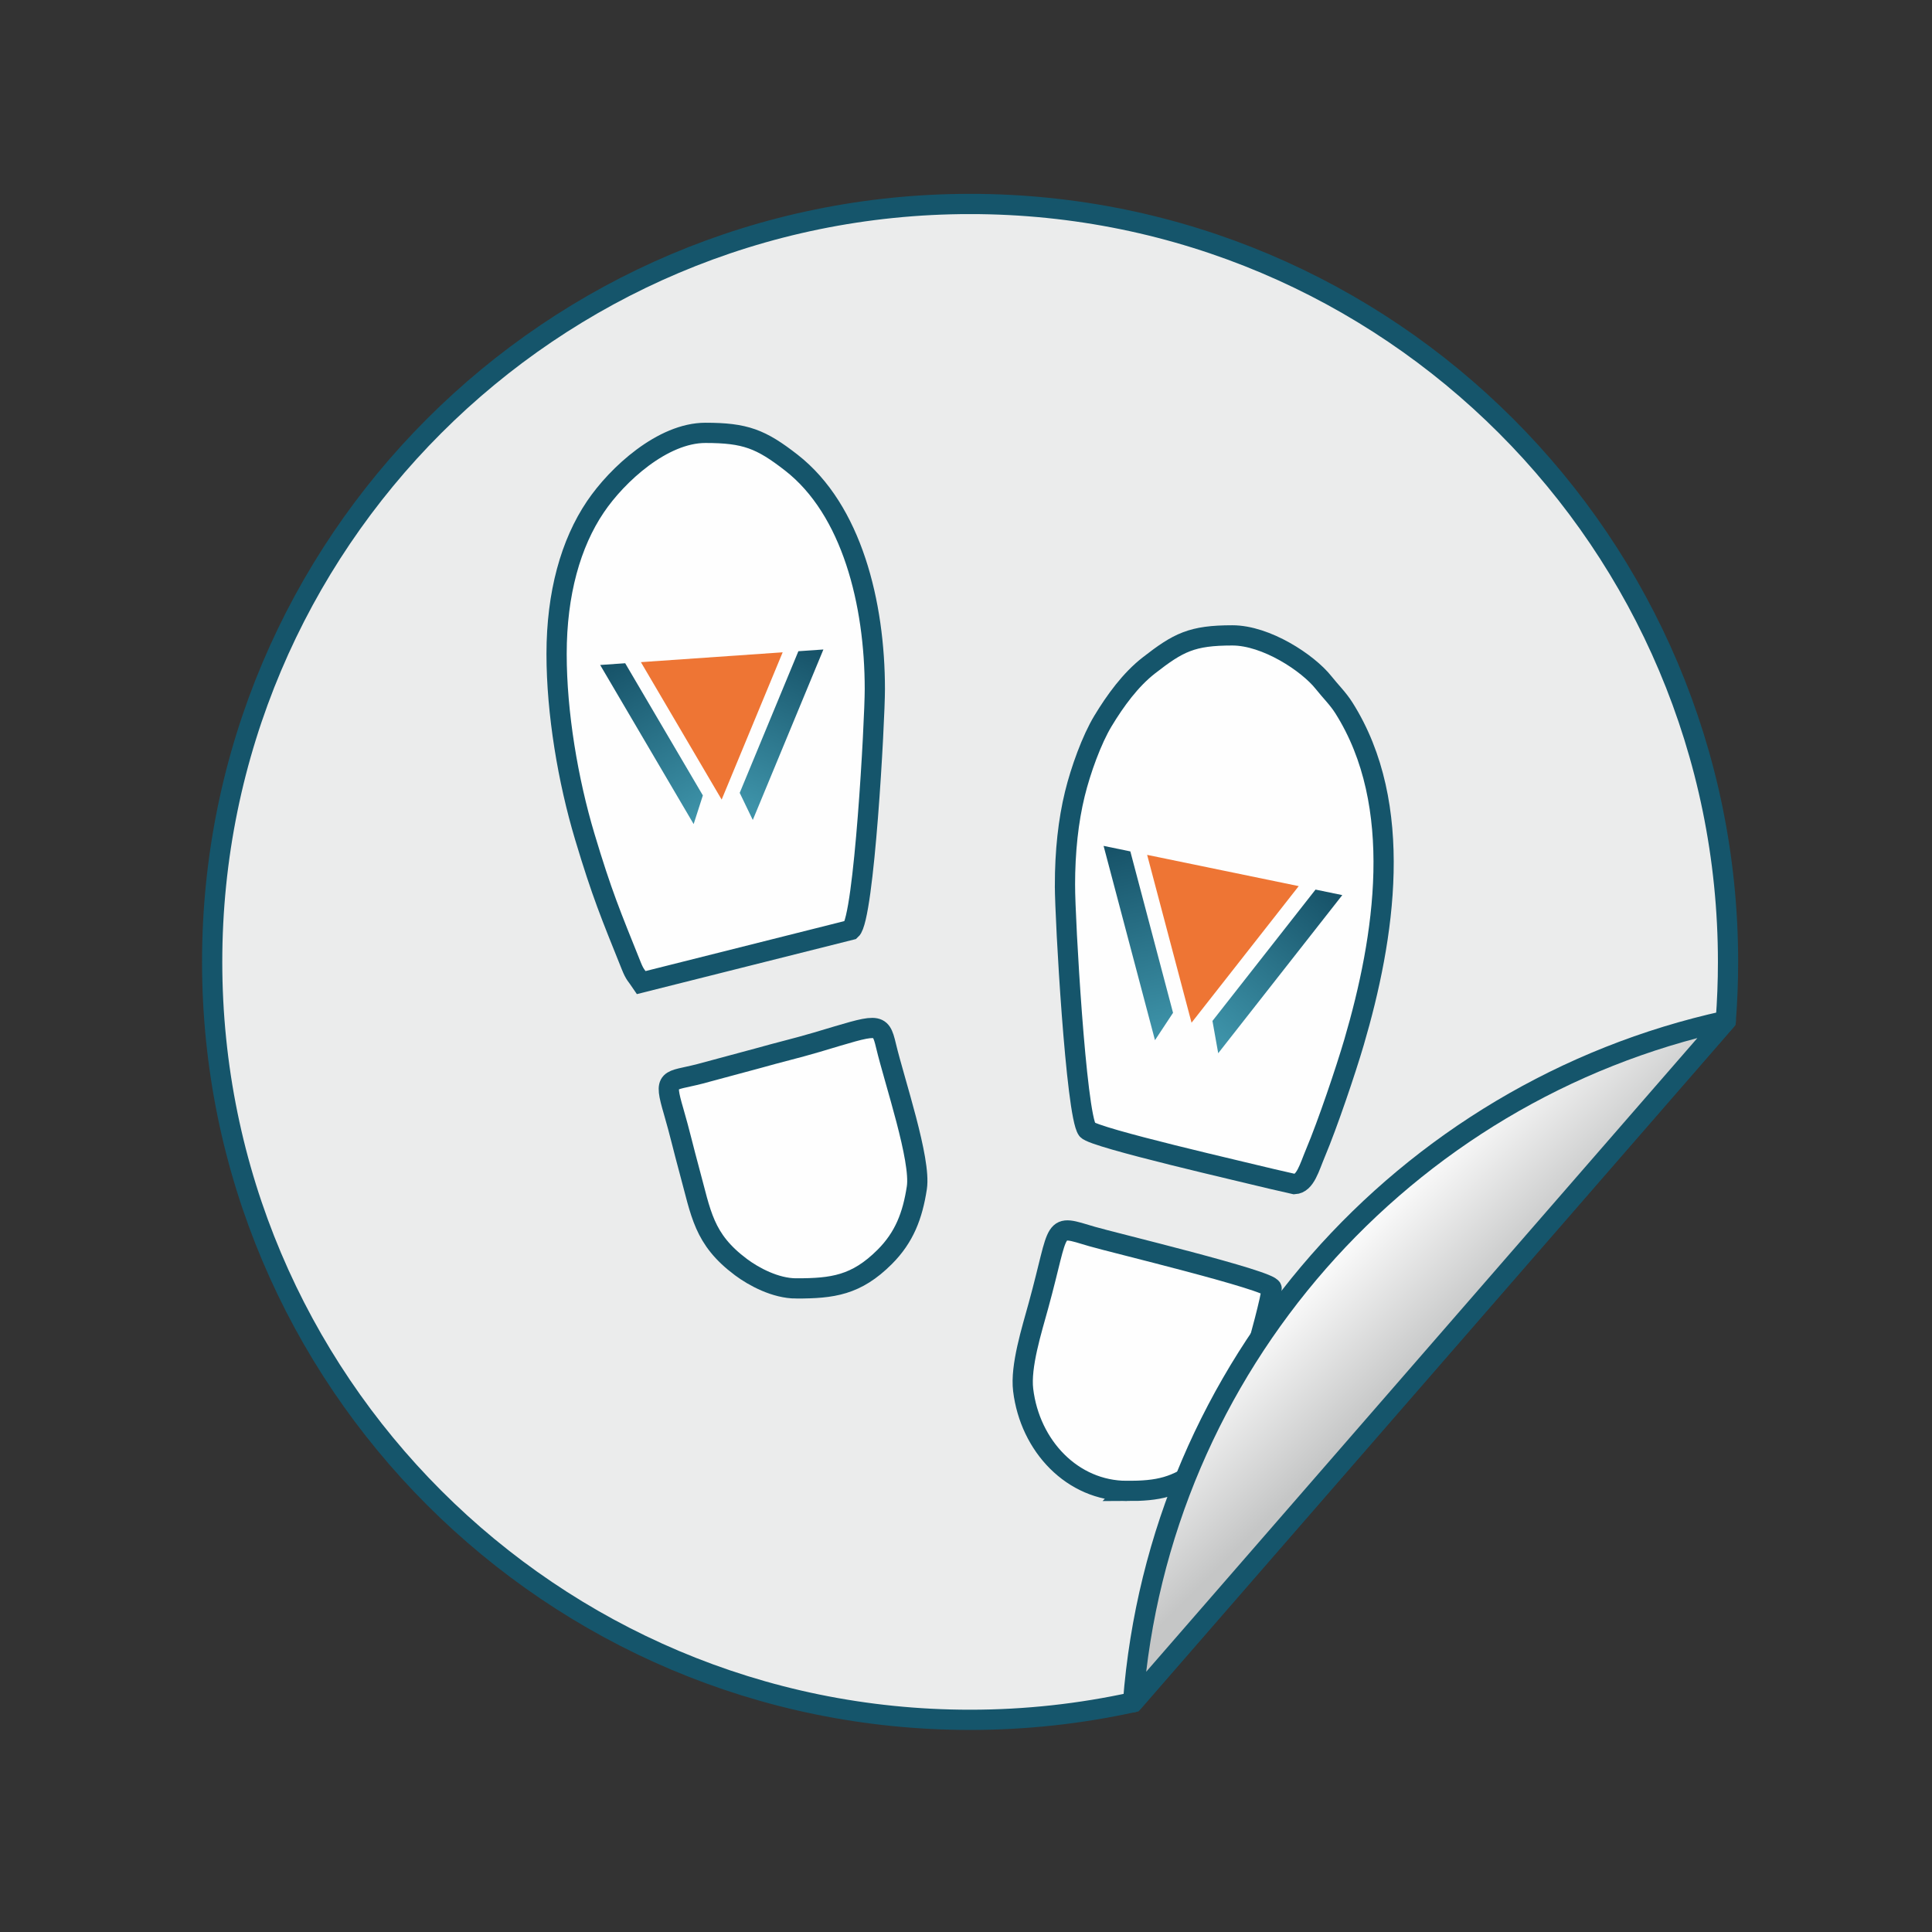
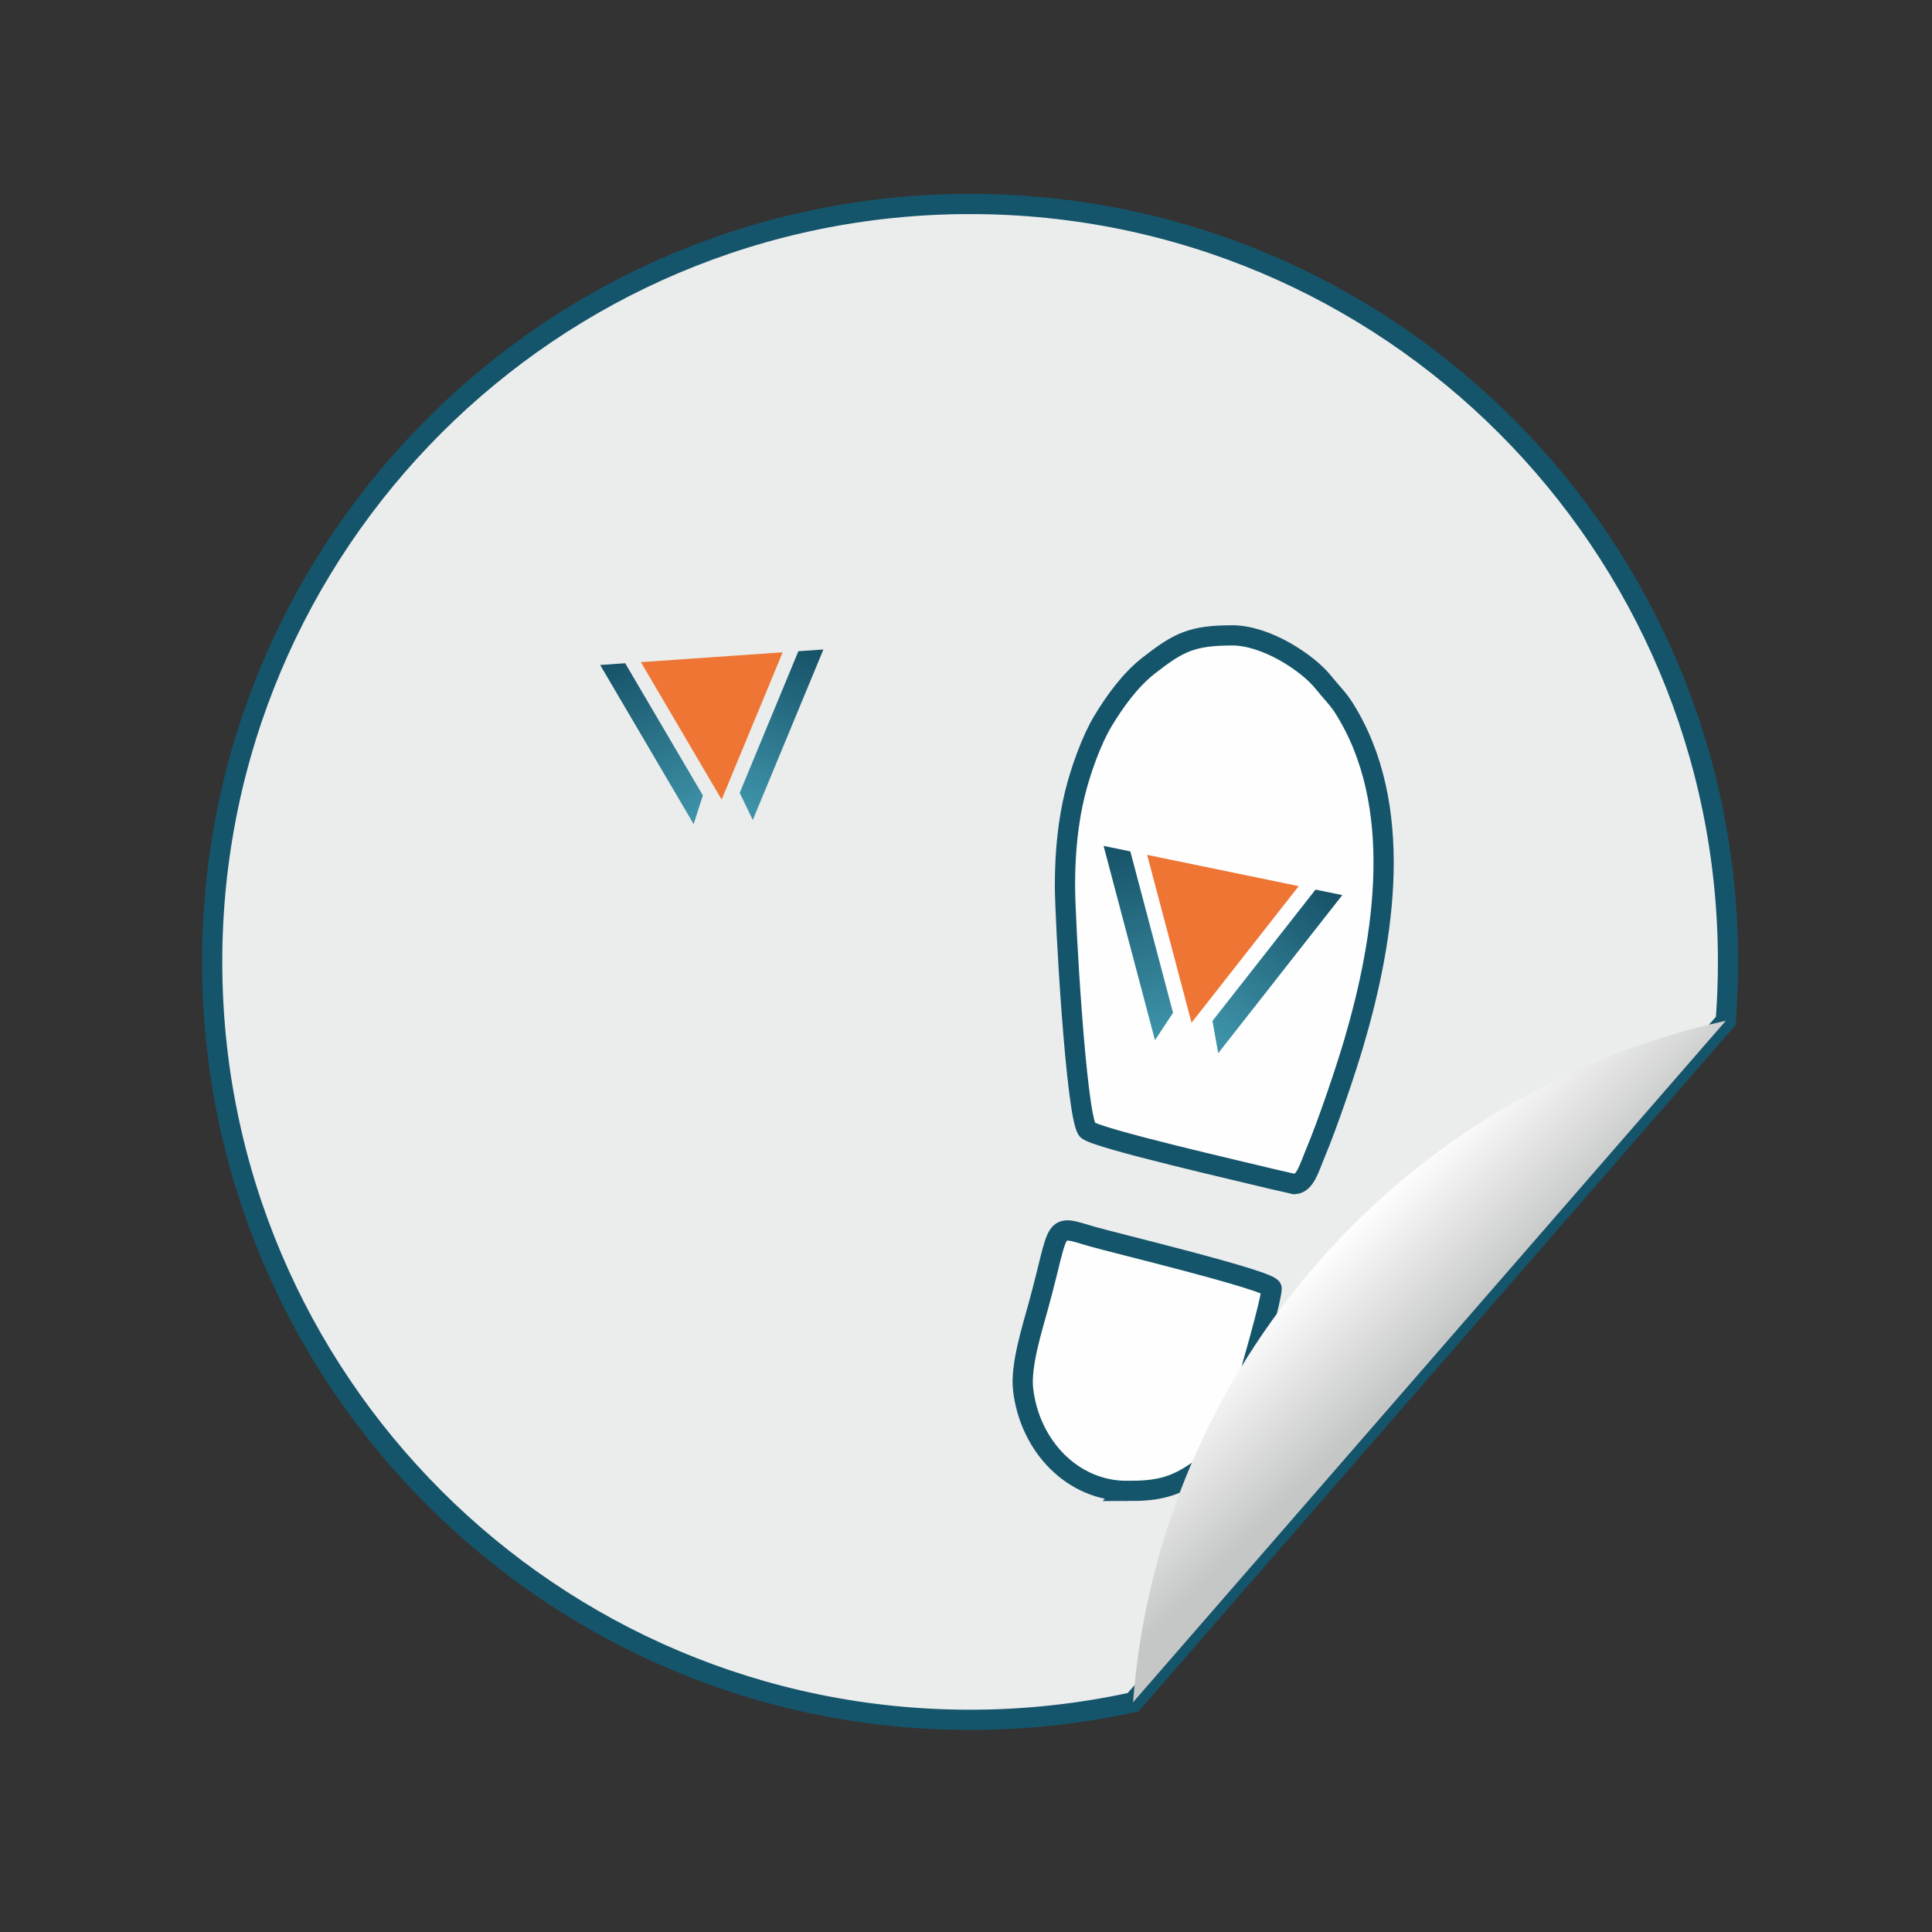
<svg xmlns="http://www.w3.org/2000/svg" xmlns:xlink="http://www.w3.org/1999/xlink" xml:space="preserve" width="67.381mm" height="67.381mm" version="1.0" style="shape-rendering:geometricPrecision; text-rendering:geometricPrecision; image-rendering:optimizeQuality; fill-rule:evenodd; clip-rule:evenodd" viewBox="0 0 6738.06 6738.06">
  <rect x="0" y="0" width="6738.06" height="6738.06" fill="#333333" stroke="none" />
  <defs>
    <style type="text/css">
   
    .str0 {stroke:#15556B;stroke-width:70.56;stroke-miterlimit:22.926}
    .str1 {stroke:#15556B;stroke-width:70.56;stroke-linecap:round;stroke-linejoin:round;stroke-miterlimit:22.926}
    .fil8 {fill:none}
    .fil1 {fill:#FEFEFE}
    .fil0 {fill:#EBECEC}
    .fil2 {fill:#EE7534}
    .fil6 {fill:url(#id0)}
    .fil3 {fill:url(#id1)}
    .fil4 {fill:url(#id2)}
    .fil7 {fill:url(#id3)}
    .fil5 {fill:url(#id4)}
   
  </style>
    <linearGradient id="id0" gradientUnits="userSpaceOnUse" x1="3895.37" y1="2959.81" x2="4047.77" y2="3597.63">
      <stop offset="0" style="stop-opacity:1; stop-color:#175369" />
      <stop offset="1" style="stop-opacity:1; stop-color:#3D92A8" />
    </linearGradient>
    <linearGradient id="id1" gradientUnits="userSpaceOnUse" xlink:href="#id0" x1="2828.22" y1="2268.01" x2="2595.39" y2="2797.53">
  </linearGradient>
    <linearGradient id="id2" gradientUnits="userSpaceOnUse" xlink:href="#id0" x1="2136.78" y1="2315.99" x2="2429.23" y2="2842.69">
  </linearGradient>
    <linearGradient id="id3" gradientUnits="userSpaceOnUse" x1="5069.42" y1="4650.32" x2="4705.35" y2="4285.9">
      <stop offset="0" style="stop-opacity:1; stop-color:#C5C6C6" />
      <stop offset="1" style="stop-opacity:1; stop-color:#FEFEFE" />
    </linearGradient>
    <linearGradient id="id4" gradientUnits="userSpaceOnUse" xlink:href="#id0" x1="4634.79" y1="3112.21" x2="4235.45" y2="3599.4">
  </linearGradient>
  </defs>
  <g id="Слой_x0020_1">
    <path class="fil0 str0" d="M3383.33 711.35c1459.9,0 2643.38,1183.48 2643.38,2643.38 0,69.14 -2.69,137.66 -7.89,205.46l-2066.97 2376.43c-183.14,40.15 -373.33,61.49 -568.52,61.49 -1459.9,0 -2643.38,-1183.48 -2643.38,-2643.38 0,-1459.9 1183.48,-2643.38 2643.38,-2643.38z" />
    <path class="fil1 str0" d="M3714.16 3088.06c0,116.4 38.47,798.69 77.76,851.98 20.53,27.85 559.11,150.47 642.98,171.46l79.76 18.27c37.9,-2.18 51.56,-57.29 73.69,-109.86 41.69,-99 104.93,-285.87 134,-384.93 106.82,-363.89 179.1,-827.3 -35.55,-1166.4 -20.59,-32.52 -45.87,-56.71 -70.64,-87.92 -55.04,-69.36 -200.55,-164.69 -318.2,-164.69 -141.54,0 -188.1,24.45 -291.45,104.96 -63.81,49.71 -116.76,122.43 -159.69,193.47 -39.39,65.18 -77.84,171.41 -98.22,254.94 -22.73,93.16 -34.44,199.75 -34.44,318.72z" />
-     <path class="fil1 str0" d="M1941.15 2280.83c0,205.89 39.77,441.63 98.27,636.89 60.05,200.46 91,273.23 162.13,450.49 13.24,33.01 17.86,32.84 35.1,58.59l731.47 -183.86c45.92,-40.93 82.96,-729.93 82.96,-839.58 0,-298.24 -79.86,-625.28 -291.22,-789.88 -106.02,-82.56 -160.55,-103.84 -299.78,-103.84 -148.72,0 -306.98,144.59 -383.53,257.93 -86.18,127.59 -135.4,302.04 -135.4,513.26z" />
    <path class="fil1 str0" d="M3930.38 5199.81c109.4,0 170.35,-11.99 263.79,-82.16 130.07,-97.67 140.78,-247.33 183.93,-392.66 10.31,-34.72 56.8,-202.6 56.8,-231.5 0,-27.08 -558.32,-160.89 -626.18,-181.05 -144.26,-42.85 -108.37,-45.71 -186.78,240.19 -23.77,86.68 -63.58,212.26 -53.54,295.14 23.73,195.71 171.9,352.04 361.98,352.04z" />
-     <path class="fil1 str0" d="M2777.2 4493.49c126.56,0 209.1,-10.78 308.25,-109.78 68.46,-68.38 97.24,-144.13 112.15,-241.2 15.09,-98.18 -77.66,-369.89 -107.51,-495.25 -20.28,-85.19 -26.26,-76.21 -241.67,-12.31 -68.41,20.29 -133.97,35.59 -203.99,55.48l-204.43 55.03c-109.2,28.03 -126.43,8.37 -90.58,130.75 20.77,70.89 34.93,133.69 54.48,204.98 41.64,151.85 48.88,239.87 180.66,338.28 43.75,32.67 119.9,74.02 192.64,74.02z" />
    <polygon class="fil2" points="2729.63,2275.01 2516.87,2788.66 2235.22,2309.31 2482.43,2292.16 " />
    <polygon class="fil3" points="2611.11,2830.04 2579.84,2765.17 2784.44,2271.21 2871.71,2265.16 2638.52,2828.14 2625.43,2859.74 " />
    <polygon class="fil4" points="2429.25,2842.66 2451.27,2774.09 2180.42,2313.12 2093.15,2319.17 2401.84,2844.56 2419.17,2874.05 " />
    <polygon class="fil2" points="4529.43,3090.44 4155.64,3566.82 4000.79,2981.44 4265.11,3035.94 " />
    <polygon class="fil5" points="4242.35,3637.86 4228.57,3560.64 4588.03,3102.53 4681.35,3121.77 4271.66,3643.9 4248.66,3673.21 " />
    <polygon class="fil6" points="4047.9,3597.76 4091.1,3532.29 3942.18,2969.35 3848.87,2950.11 4018.59,3591.72 4028.12,3627.73 " />
    <path class="fil7" d="M3951.6 5936.89l2067.26 -2376.75c-1121.94,245.77 -1977.14,1204.15 -2067.26,2376.75z" />
-     <path class="fil8 str1" d="M3951.6 5936.89l2067.26 -2376.75c-1121.94,245.77 -1977.14,1204.15 -2067.26,2376.75z" />
  </g>
</svg>